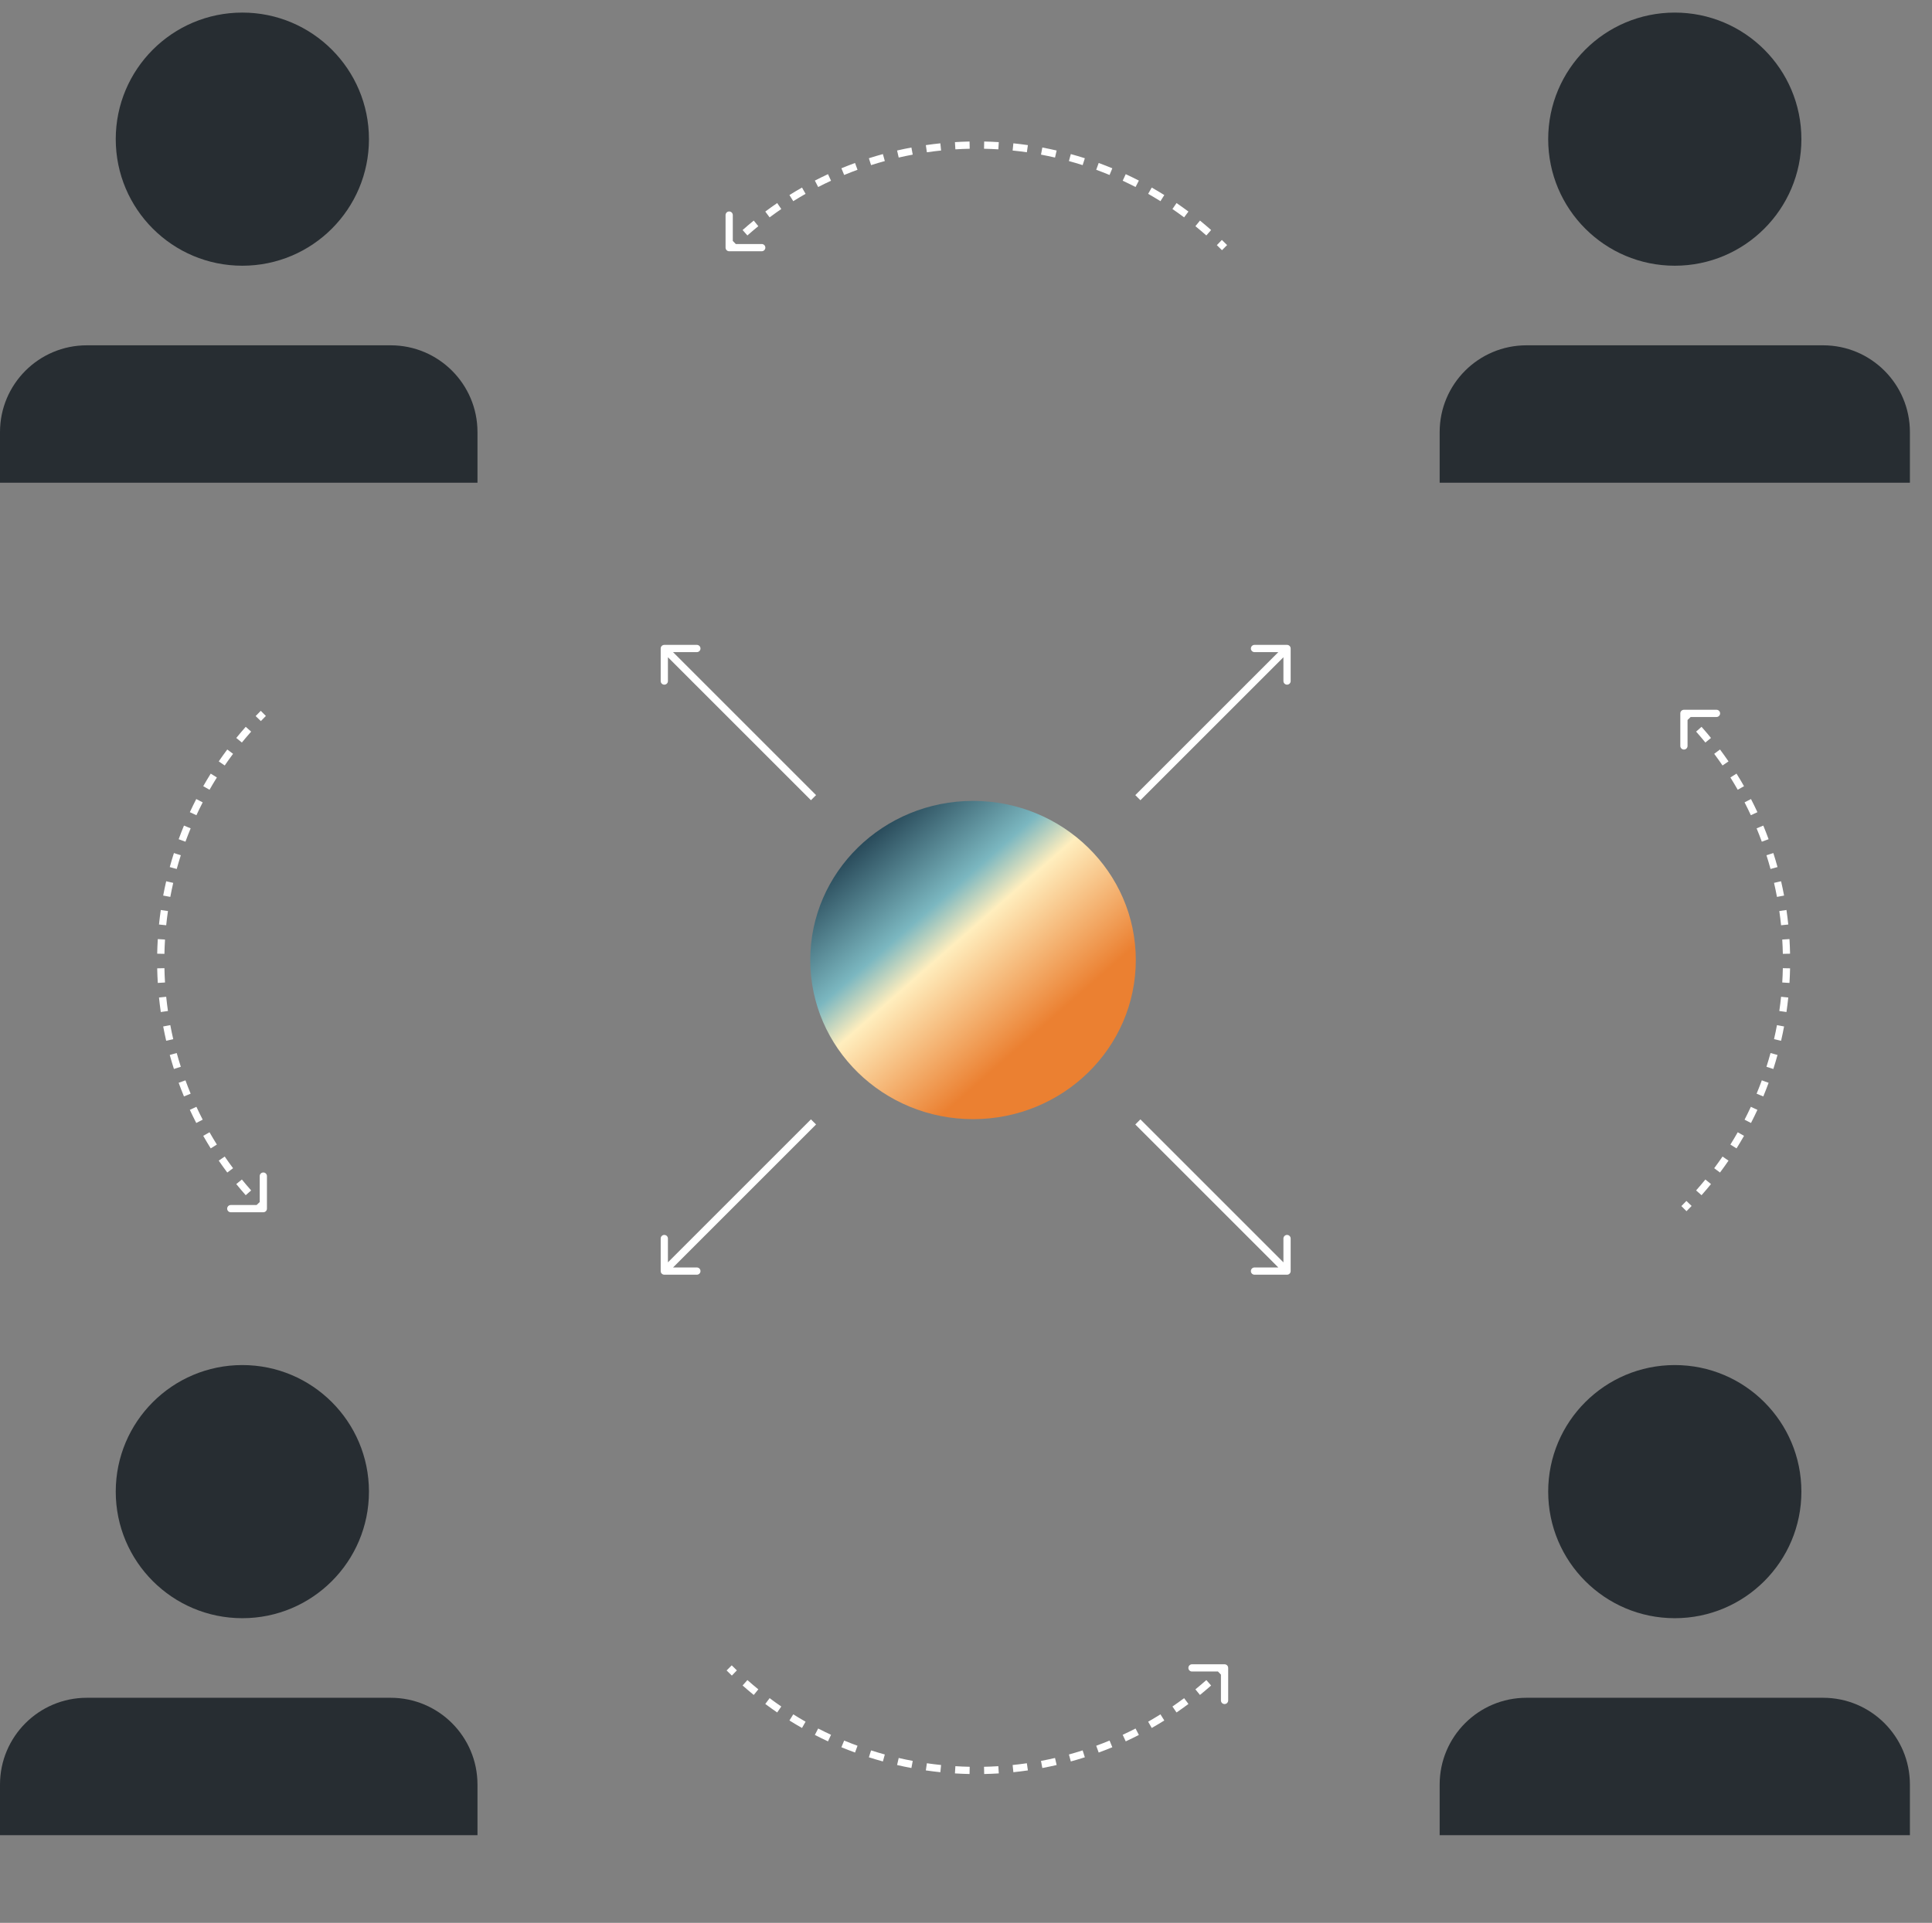
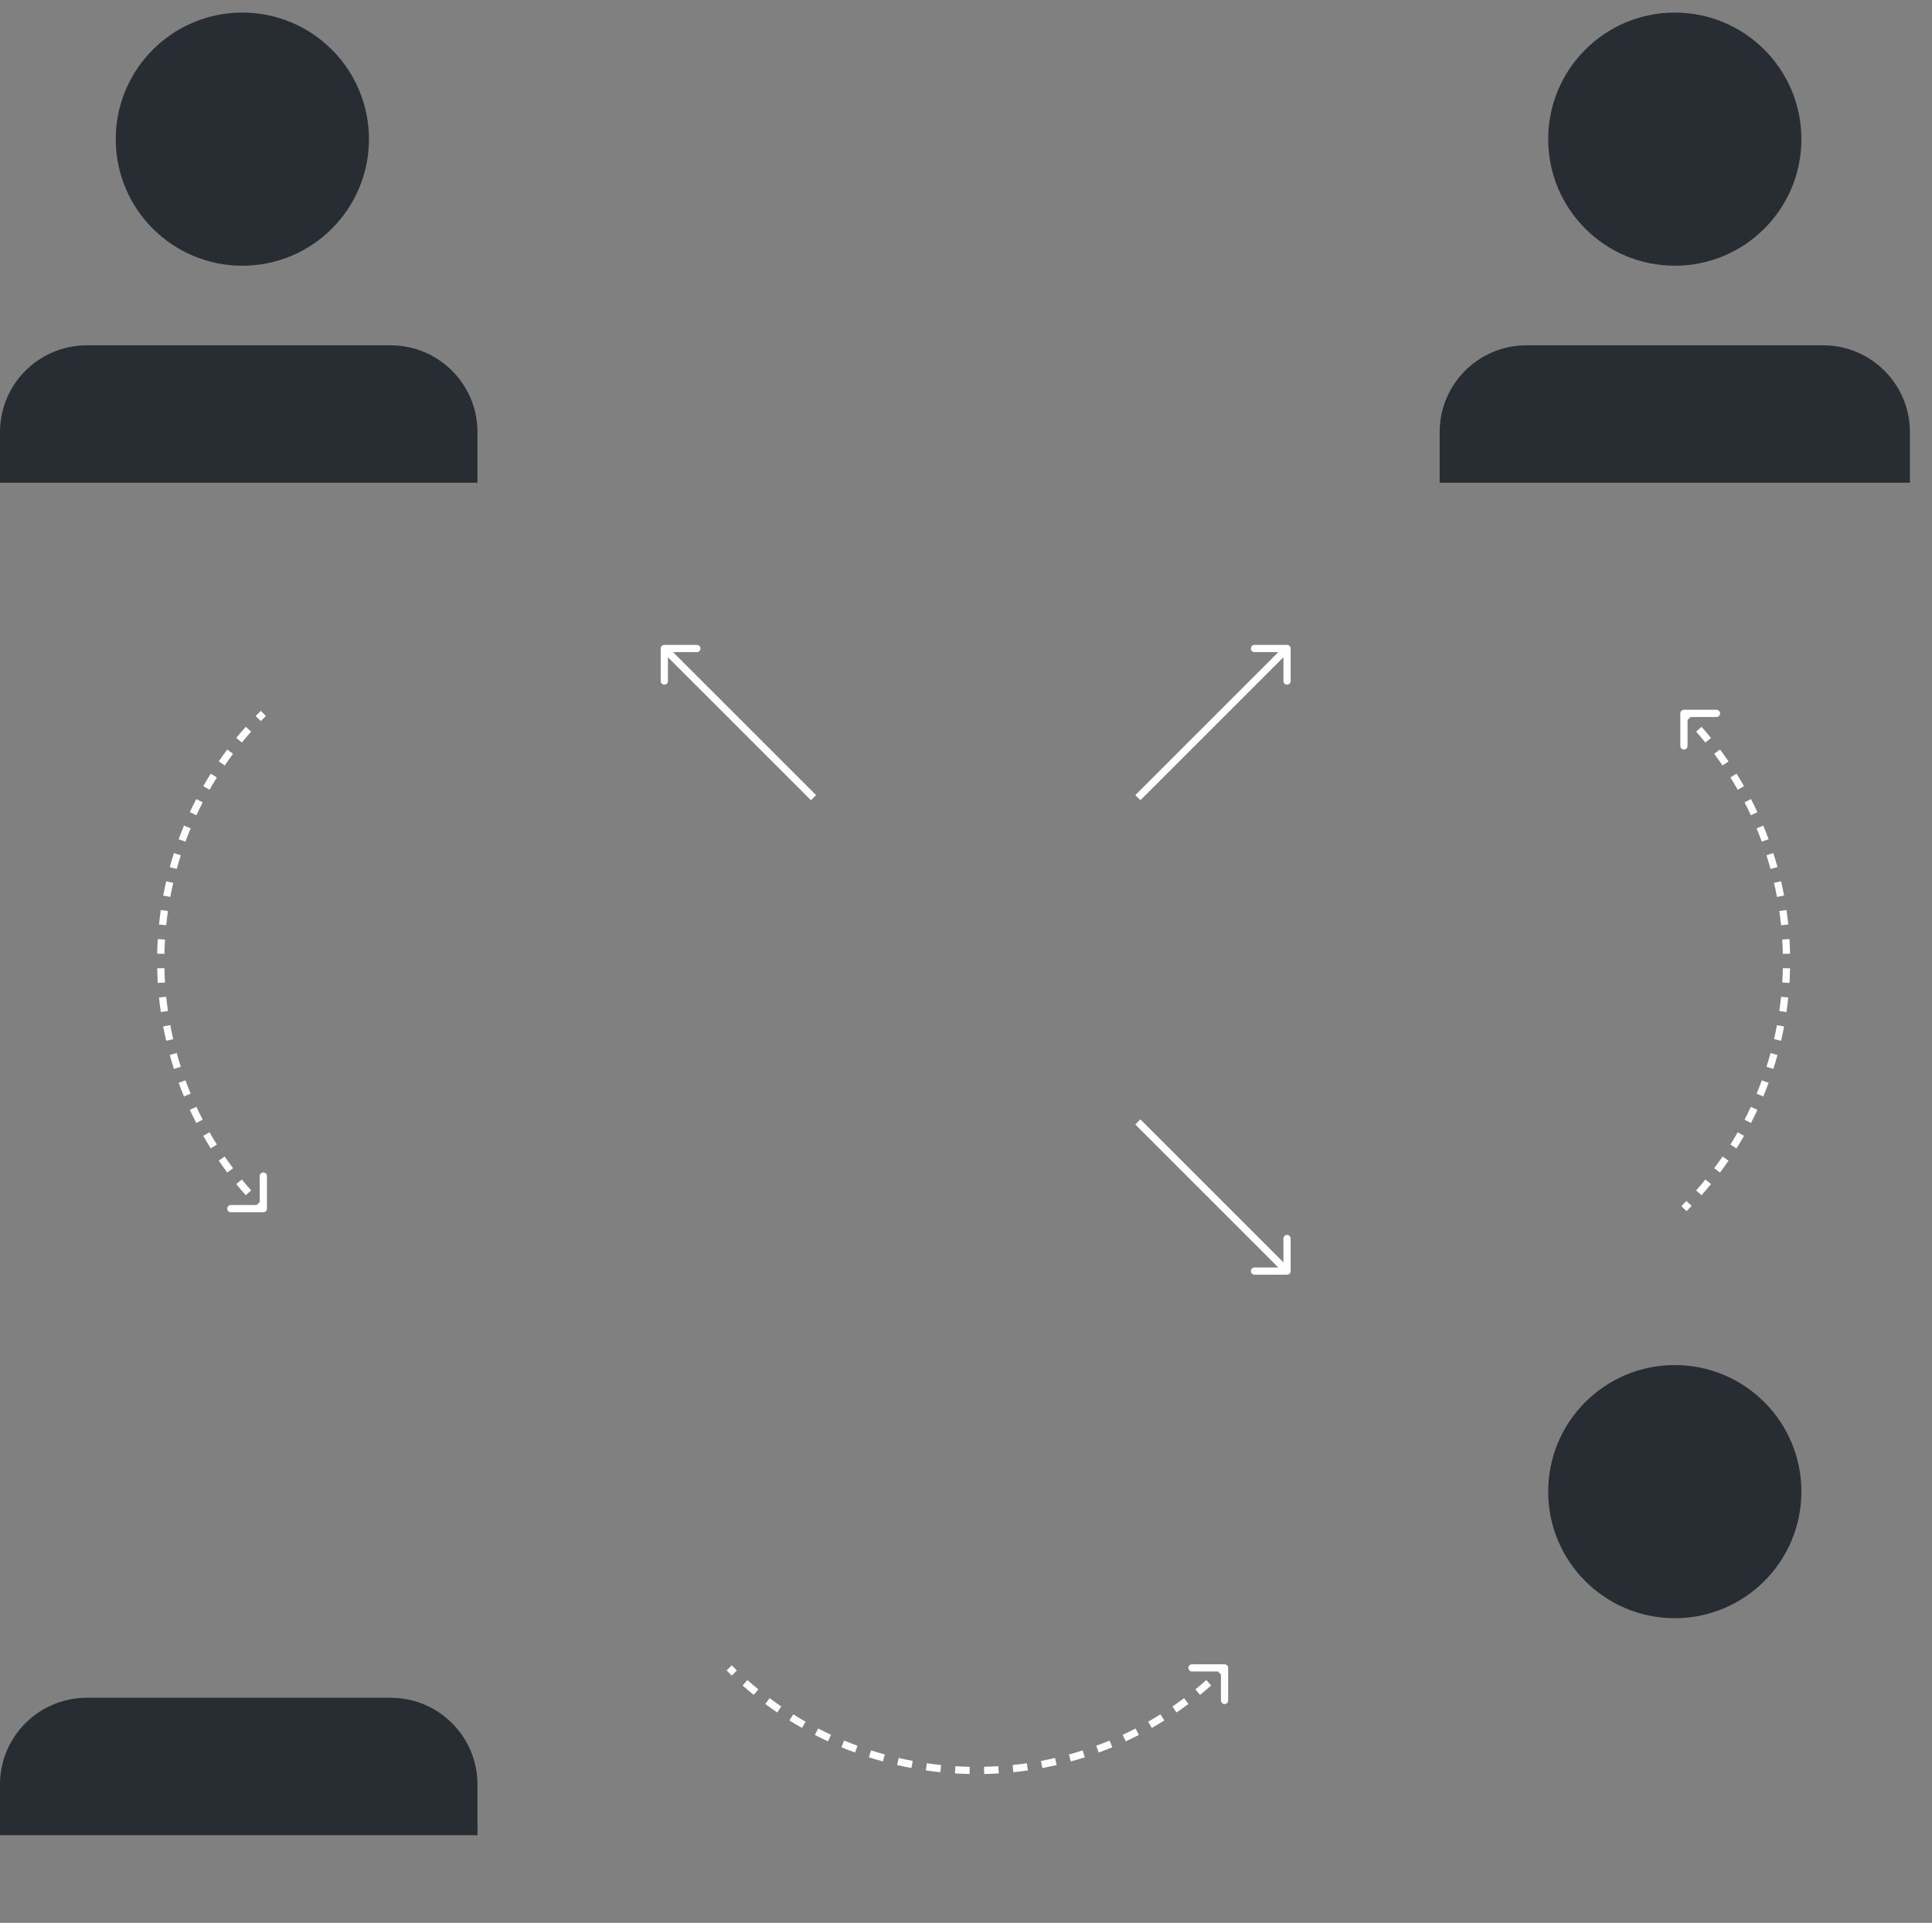
<svg xmlns="http://www.w3.org/2000/svg" width="223" height="222" viewBox="0 0 223 222" fill="none">
  <rect x="0" y="0" width="223" height="222" fill="#808080" stroke="none" />
  <circle cx="27.973" cy="16.066" r="14.613" fill="#272D32" />
-   <circle cx="27.973" cy="172.215" r="14.613" fill="#272D32" />
  <circle cx="193.312" cy="16.066" r="14.613" fill="#272D32" />
  <circle cx="193.312" cy="172.215" r="14.613" fill="#272D32" />
  <path d="M0 49.888C0 44.353 4.486 39.867 10.021 39.867H45.092C50.626 39.867 55.113 44.353 55.113 49.888V55.733H0V49.888Z" fill="#272D32" />
  <path d="M0 206.036C0 200.502 4.486 196.016 10.021 196.016H45.092C50.626 196.016 55.113 200.502 55.113 206.036V211.881H0V206.036Z" fill="#272D32" />
  <path d="M166.172 49.888C166.172 44.353 170.658 39.867 176.192 39.867H210.429C215.963 39.867 220.45 44.353 220.45 49.888V55.733H166.172V49.888Z" fill="#272D32" />
-   <path d="M166.172 206.036C166.172 200.502 170.658 196.016 176.192 196.016H210.429C215.963 196.016 220.45 200.502 220.45 206.036V211.881H166.172V206.036Z" fill="#272D32" />
-   <ellipse cx="112.312" cy="110.84" rx="18.788" ry="18.371" fill="url(#paint0_linear_2103_2037)" />
  <path d="M148.974 74.873C148.974 74.642 148.787 74.455 148.557 74.455H144.799C144.569 74.455 144.382 74.642 144.382 74.873C144.382 75.103 144.569 75.29 144.799 75.29H148.139V78.631C148.139 78.861 148.326 79.048 148.557 79.048C148.787 79.048 148.974 78.861 148.974 78.631V74.873ZM131.336 92.094L131.631 92.389L148.852 75.168L148.557 74.873L148.262 74.578L131.041 91.799L131.336 92.094Z" fill="white" />
  <path d="M148.974 146.752C148.974 146.983 148.787 147.17 148.557 147.17H144.799C144.569 147.17 144.382 146.983 144.382 146.752C144.382 146.522 144.569 146.335 144.799 146.335H148.139V142.994C148.139 142.764 148.326 142.577 148.557 142.577C148.787 142.577 148.974 142.764 148.974 142.994V146.752ZM131.336 129.531L131.631 129.236L148.852 146.457L148.557 146.752L148.262 147.047L131.041 129.826L131.336 129.531Z" fill="white" />
  <path d="M76.26 74.873C76.26 74.642 76.447 74.455 76.678 74.455H80.435C80.666 74.455 80.853 74.642 80.853 74.873C80.853 75.103 80.666 75.29 80.435 75.29H77.095V78.631C77.095 78.861 76.908 79.048 76.678 79.048C76.447 79.048 76.26 78.861 76.26 78.631V74.873ZM93.898 92.094L93.603 92.389L76.382 75.168L76.678 74.873L76.973 74.578L94.194 91.799L93.898 92.094Z" fill="white" />
-   <path d="M76.26 146.752C76.26 146.983 76.447 147.17 76.678 147.17H80.435C80.666 147.17 80.853 146.983 80.853 146.752C80.853 146.522 80.666 146.335 80.435 146.335H77.095V142.994C77.095 142.764 76.908 142.577 76.678 142.577C76.447 142.577 76.26 142.764 76.26 142.994V146.752ZM93.898 129.531L93.603 129.236L76.382 146.457L76.678 146.752L76.973 147.047L94.194 129.826L93.898 129.531Z" fill="white" />
  <path d="M194.367 81.946C194.136 81.946 193.949 82.133 193.949 82.364V86.121C193.949 86.352 194.136 86.539 194.367 86.539C194.597 86.539 194.784 86.352 194.784 86.121V82.781H198.124C198.355 82.781 198.542 82.594 198.542 82.364C198.542 82.133 198.355 81.946 198.124 81.946H194.367ZM194.367 139.543L194.662 139.838C194.862 139.638 195.06 139.436 195.255 139.233L194.954 138.944L194.653 138.654C194.461 138.854 194.268 139.051 194.072 139.247L194.367 139.543ZM196.086 137.715L196.399 137.992C196.773 137.569 197.137 137.14 197.49 136.706L197.166 136.442L196.843 136.179C196.496 136.604 196.14 137.024 195.773 137.439L196.086 137.715ZM198.195 135.124L198.53 135.374C198.868 134.921 199.196 134.463 199.513 134L199.168 133.764L198.824 133.528C198.513 133.982 198.192 134.43 197.861 134.874L198.195 135.124ZM200.084 132.366L200.438 132.587C200.737 132.109 201.026 131.625 201.303 131.137L200.94 130.931L200.577 130.724C200.306 131.202 200.023 131.676 199.73 132.144L200.084 132.366ZM201.736 129.462L202.107 129.653C202.365 129.151 202.613 128.646 202.849 128.136L202.47 127.961L202.091 127.785C201.86 128.284 201.618 128.779 201.365 129.271L201.736 129.462ZM203.141 126.43L203.527 126.589C203.743 126.068 203.947 125.543 204.14 125.015L203.748 124.872L203.356 124.728C203.167 125.246 202.967 125.759 202.755 126.27L203.141 126.43ZM204.289 123.291L204.687 123.418C204.859 122.881 205.019 122.341 205.168 121.799L204.765 121.688L204.362 121.578C204.217 122.109 204.06 122.638 203.892 123.164L204.289 123.291ZM205.174 120.068L205.581 120.162C205.707 119.613 205.822 119.062 205.926 118.509L205.515 118.432L205.105 118.355C205.003 118.897 204.891 119.436 204.767 119.974L205.174 120.068ZM205.789 116.783L206.202 116.843C206.283 116.286 206.352 115.727 206.41 115.167L205.995 115.124L205.579 115.082C205.523 115.63 205.455 116.177 205.376 116.723L205.789 116.783ZM206.132 113.459L206.548 113.484C206.583 112.923 206.606 112.36 206.618 111.797L206.2 111.789L205.783 111.78C205.772 112.331 205.749 112.883 205.715 113.433L206.132 113.459ZM206.2 110.117L206.618 110.109C206.606 109.546 206.583 108.984 206.548 108.422L206.132 108.448L205.715 108.473C205.749 109.024 205.772 109.575 205.783 110.126L206.2 110.117ZM205.995 106.782L206.41 106.739C206.352 106.179 206.283 105.62 206.202 105.063L205.789 105.123L205.376 105.183C205.455 105.729 205.523 106.276 205.579 106.825L205.995 106.782ZM205.515 103.474L205.926 103.397C205.822 102.845 205.707 102.294 205.581 101.745L205.174 101.838L204.767 101.932C204.891 102.47 205.003 103.01 205.105 103.551L205.515 103.474ZM204.765 100.218L205.168 100.107C205.019 99.565 204.859 99.025 204.687 98.489L204.289 98.616L203.892 98.743C204.06 99.269 204.217 99.797 204.362 100.328L204.765 100.218ZM203.748 97.034L204.14 96.891C203.947 96.363 203.743 95.838 203.527 95.317L203.141 95.477L202.755 95.636C202.967 96.147 203.167 96.661 203.356 97.178L203.748 97.034ZM202.47 93.945L202.849 93.77C202.613 93.26 202.365 92.755 202.107 92.253L201.736 92.445L201.365 92.636C201.618 93.127 201.86 93.622 202.091 94.121L202.47 93.945ZM200.94 90.975L201.303 90.769C201.026 90.281 200.737 89.798 200.438 89.319L200.084 89.54L199.73 89.762C200.023 90.231 200.305 90.704 200.577 91.182L200.94 90.975ZM199.168 88.142L199.513 87.906C199.196 87.443 198.868 86.985 198.53 86.532L198.195 86.782L197.861 87.032C198.192 87.476 198.513 87.924 198.824 88.378L199.168 88.142ZM197.166 85.464L197.49 85.2C197.137 84.766 196.773 84.337 196.398 83.914L196.086 84.191L195.773 84.467C196.14 84.882 196.496 85.302 196.843 85.728L197.166 85.464ZM194.954 82.963L195.255 82.673C195.06 82.47 194.862 82.269 194.662 82.068L194.367 82.364L194.072 82.659C194.268 82.855 194.461 83.053 194.653 83.252L194.954 82.963ZM194.367 81.946C194.136 81.946 193.949 82.133 193.949 82.364V86.121C193.949 86.352 194.136 86.539 194.367 86.539C194.597 86.539 194.784 86.352 194.784 86.121V82.781H198.124C198.355 82.781 198.542 82.594 198.542 82.364C198.542 82.133 198.355 81.946 198.124 81.946H194.367ZM194.367 139.543L194.662 139.838C194.862 139.638 195.06 139.436 195.255 139.233L194.954 138.944L194.653 138.654C194.461 138.854 194.268 139.051 194.072 139.247L194.367 139.543ZM196.086 137.715L196.399 137.992C196.773 137.569 197.137 137.14 197.49 136.706L197.166 136.442L196.843 136.179C196.496 136.604 196.14 137.024 195.773 137.439L196.086 137.715ZM198.195 135.124L198.53 135.374C198.868 134.921 199.196 134.463 199.513 134L199.168 133.764L198.824 133.528C198.513 133.982 198.192 134.43 197.861 134.874L198.195 135.124ZM200.084 132.366L200.438 132.587C200.737 132.109 201.026 131.625 201.303 131.137L200.94 130.931L200.577 130.724C200.306 131.202 200.023 131.676 199.73 132.144L200.084 132.366ZM201.736 129.462L202.107 129.653C202.365 129.151 202.613 128.646 202.849 128.136L202.47 127.961L202.091 127.785C201.86 128.284 201.618 128.779 201.365 129.271L201.736 129.462ZM203.141 126.43L203.527 126.589C203.743 126.068 203.947 125.543 204.14 125.015L203.748 124.872L203.356 124.728C203.167 125.246 202.967 125.759 202.755 126.27L203.141 126.43ZM204.289 123.291L204.687 123.418C204.859 122.881 205.019 122.341 205.168 121.799L204.765 121.688L204.362 121.578C204.217 122.109 204.06 122.638 203.892 123.164L204.289 123.291ZM205.174 120.068L205.581 120.162C205.707 119.613 205.822 119.062 205.926 118.509L205.515 118.432L205.105 118.355C205.003 118.897 204.891 119.436 204.767 119.974L205.174 120.068ZM205.789 116.783L206.202 116.843C206.283 116.286 206.352 115.727 206.41 115.167L205.995 115.124L205.579 115.082C205.523 115.63 205.455 116.177 205.376 116.723L205.789 116.783ZM206.132 113.459L206.548 113.484C206.583 112.923 206.606 112.36 206.618 111.797L206.2 111.789L205.783 111.78C205.772 112.331 205.749 112.883 205.715 113.433L206.132 113.459ZM206.2 110.117L206.618 110.109C206.606 109.546 206.583 108.984 206.548 108.422L206.132 108.448L205.715 108.473C205.749 109.024 205.772 109.575 205.783 110.126L206.2 110.117ZM205.995 106.782L206.41 106.739C206.352 106.179 206.283 105.62 206.202 105.063L205.789 105.123L205.376 105.183C205.455 105.729 205.523 106.276 205.579 106.825L205.995 106.782ZM205.515 103.474L205.926 103.397C205.822 102.845 205.707 102.294 205.581 101.745L205.174 101.838L204.767 101.932C204.891 102.47 205.003 103.01 205.105 103.551L205.515 103.474ZM204.765 100.218L205.168 100.107C205.019 99.565 204.859 99.025 204.687 98.489L204.289 98.616L203.892 98.743C204.06 99.269 204.217 99.797 204.362 100.328L204.765 100.218ZM203.748 97.034L204.14 96.891C203.947 96.363 203.743 95.838 203.527 95.317L203.141 95.477L202.755 95.636C202.967 96.147 203.167 96.661 203.356 97.178L203.748 97.034ZM202.47 93.945L202.849 93.77C202.613 93.26 202.365 92.755 202.107 92.253L201.736 92.445L201.365 92.636C201.618 93.127 201.86 93.622 202.091 94.121L202.47 93.945ZM200.94 90.975L201.303 90.769C201.026 90.281 200.737 89.798 200.438 89.319L200.084 89.54L199.73 89.762C200.023 90.231 200.305 90.704 200.577 91.182L200.94 90.975ZM199.168 88.142L199.513 87.906C199.196 87.443 198.868 86.985 198.53 86.532L198.195 86.782L197.861 87.032C198.192 87.476 198.513 87.924 198.824 88.378L199.168 88.142ZM197.166 85.464L197.49 85.2C197.137 84.766 196.773 84.337 196.398 83.914L196.086 84.191L195.773 84.467C196.14 84.882 196.496 85.302 196.843 85.728L197.166 85.464ZM194.954 82.963L195.255 82.673C195.06 82.47 194.862 82.269 194.662 82.068L194.367 82.364L194.072 82.659C194.268 82.855 194.461 83.053 194.653 83.252L194.954 82.963Z" fill="white" />
  <path d="M141.761 192.566C141.761 192.335 141.574 192.149 141.343 192.149L137.586 192.149C137.355 192.149 137.168 192.335 137.168 192.566C137.168 192.797 137.355 192.984 137.586 192.984L140.926 192.984L140.926 196.324C140.926 196.554 141.113 196.741 141.343 196.741C141.574 196.741 141.761 196.554 141.761 196.324L141.761 192.566ZM84.164 192.566L83.869 192.861C84.069 193.061 84.271 193.259 84.474 193.454L84.763 193.153L85.053 192.852C84.853 192.661 84.656 192.467 84.46 192.271L84.164 192.566ZM85.992 194.285L85.715 194.598C86.138 194.972 86.567 195.336 87.001 195.689L87.265 195.366L87.528 195.042C87.103 194.695 86.683 194.339 86.268 193.972L85.992 194.285ZM88.583 196.394L88.333 196.729C88.786 197.067 89.244 197.395 89.707 197.712L89.943 197.368L90.179 197.023C89.725 196.712 89.277 196.391 88.833 196.06L88.583 196.394ZM91.341 198.283L91.12 198.637C91.598 198.936 92.082 199.225 92.57 199.502L92.776 199.139L92.983 198.777C92.505 198.505 92.031 198.222 91.563 197.929L91.341 198.283ZM94.245 199.935L94.054 200.306C94.556 200.565 95.061 200.812 95.571 201.048L95.746 200.669L95.922 200.29C95.423 200.059 94.928 199.817 94.436 199.564L94.245 199.935ZM97.278 201.34L97.118 201.726C97.639 201.942 98.164 202.146 98.692 202.339L98.835 201.947L98.979 201.555C98.462 201.366 97.948 201.166 97.437 200.955L97.278 201.34ZM100.416 202.489L100.289 202.886C100.826 203.058 101.366 203.218 101.908 203.367L102.019 202.964L102.129 202.562C101.598 202.416 101.069 202.259 100.543 202.091L100.416 202.489ZM103.639 203.373L103.545 203.78C104.094 203.906 104.645 204.021 105.198 204.125L105.275 203.714L105.352 203.304C104.81 203.203 104.271 203.09 103.733 202.966L103.639 203.373ZM106.924 203.988L106.864 204.401C107.421 204.482 107.98 204.551 108.54 204.609L108.583 204.194L108.625 203.778C108.077 203.722 107.53 203.654 106.984 203.575L106.924 203.988ZM110.248 204.331L110.223 204.748C110.784 204.782 111.347 204.805 111.91 204.817L111.918 204.4L111.927 203.982C111.376 203.971 110.825 203.948 110.274 203.914L110.248 204.331ZM113.59 204.4L113.598 204.817C114.161 204.805 114.723 204.782 115.285 204.748L115.259 204.331L115.234 203.914C114.683 203.948 114.132 203.971 113.581 203.982L113.59 204.4ZM116.925 204.194L116.968 204.609C117.528 204.551 118.087 204.482 118.644 204.401L118.584 203.988L118.524 203.575C117.978 203.654 117.431 203.722 116.882 203.778L116.925 204.194ZM120.233 203.714L120.31 204.125C120.862 204.021 121.414 203.906 121.962 203.78L121.869 203.373L121.775 202.966C121.237 203.09 120.697 203.203 120.156 203.304L120.233 203.714ZM123.489 202.964L123.6 203.367C124.142 203.218 124.682 203.058 125.218 202.886L125.091 202.489L124.964 202.091C124.438 202.259 123.91 202.416 123.379 202.562L123.489 202.964ZM126.673 201.947L126.816 202.339C127.344 202.146 127.869 201.942 128.39 201.726L128.23 201.34L128.071 200.955C127.56 201.166 127.046 201.366 126.529 201.555L126.673 201.947ZM129.762 200.669L129.937 201.048C130.447 200.812 130.952 200.565 131.454 200.306L131.262 199.935L131.071 199.564C130.58 199.817 130.085 200.059 129.586 200.29L129.762 200.669ZM132.732 199.139L132.938 199.502C133.426 199.225 133.909 198.936 134.388 198.637L134.167 198.283L133.945 197.929C133.476 198.222 133.003 198.505 132.525 198.777L132.732 199.139ZM135.565 197.368L135.801 197.712C136.264 197.395 136.722 197.067 137.175 196.729L136.925 196.394L136.675 196.06C136.231 196.391 135.783 196.712 135.329 197.023L135.565 197.368ZM138.243 195.366L138.507 195.689C138.941 195.336 139.37 194.972 139.793 194.598L139.516 194.285L139.24 193.972C138.825 194.339 138.405 194.695 137.98 195.042L138.243 195.366ZM140.744 193.153L141.034 193.454C141.237 193.259 141.438 193.061 141.639 192.861L141.343 192.566L141.048 192.271C140.852 192.467 140.654 192.661 140.455 192.852L140.744 193.153ZM141.761 192.566C141.761 192.335 141.574 192.149 141.343 192.149L137.586 192.149C137.355 192.149 137.168 192.335 137.168 192.566C137.168 192.797 137.355 192.984 137.586 192.984L140.926 192.984L140.926 196.324C140.926 196.554 141.113 196.741 141.343 196.741C141.574 196.741 141.761 196.554 141.761 196.324L141.761 192.566ZM84.164 192.566L83.869 192.861C84.069 193.061 84.271 193.259 84.474 193.454L84.763 193.153L85.053 192.852C84.853 192.661 84.656 192.467 84.46 192.271L84.164 192.566ZM85.992 194.285L85.715 194.598C86.138 194.972 86.567 195.336 87.001 195.689L87.265 195.366L87.528 195.042C87.103 194.695 86.683 194.339 86.268 193.972L85.992 194.285ZM88.583 196.394L88.333 196.729C88.786 197.067 89.244 197.395 89.707 197.712L89.943 197.368L90.179 197.023C89.725 196.712 89.277 196.391 88.833 196.06L88.583 196.394ZM91.341 198.283L91.12 198.637C91.598 198.936 92.082 199.225 92.57 199.502L92.776 199.139L92.983 198.777C92.505 198.505 92.031 198.222 91.563 197.929L91.341 198.283ZM94.245 199.935L94.054 200.306C94.556 200.565 95.061 200.812 95.571 201.048L95.746 200.669L95.922 200.29C95.423 200.059 94.928 199.817 94.436 199.564L94.245 199.935ZM97.278 201.34L97.118 201.726C97.639 201.942 98.164 202.146 98.692 202.339L98.835 201.947L98.979 201.555C98.462 201.366 97.948 201.166 97.437 200.955L97.278 201.34ZM100.416 202.489L100.289 202.886C100.826 203.058 101.366 203.218 101.908 203.367L102.019 202.964L102.129 202.562C101.598 202.416 101.069 202.259 100.543 202.091L100.416 202.489ZM103.639 203.373L103.545 203.78C104.094 203.906 104.645 204.021 105.198 204.125L105.275 203.714L105.352 203.304C104.81 203.203 104.271 203.09 103.733 202.966L103.639 203.373ZM106.924 203.988L106.864 204.401C107.421 204.482 107.98 204.551 108.54 204.609L108.583 204.194L108.625 203.778C108.077 203.722 107.53 203.654 106.984 203.575L106.924 203.988ZM110.248 204.331L110.223 204.748C110.784 204.782 111.347 204.805 111.91 204.817L111.918 204.4L111.927 203.982C111.376 203.971 110.825 203.948 110.274 203.914L110.248 204.331ZM113.59 204.4L113.598 204.817C114.161 204.805 114.723 204.782 115.285 204.748L115.259 204.331L115.234 203.914C114.683 203.948 114.132 203.971 113.581 203.982L113.59 204.4ZM116.925 204.194L116.968 204.609C117.528 204.551 118.087 204.482 118.644 204.401L118.584 203.988L118.524 203.575C117.978 203.654 117.431 203.722 116.882 203.778L116.925 204.194ZM120.233 203.714L120.31 204.125C120.862 204.021 121.414 203.906 121.962 203.78L121.869 203.373L121.775 202.966C121.237 203.09 120.697 203.203 120.156 203.304L120.233 203.714ZM123.489 202.964L123.6 203.367C124.142 203.218 124.682 203.058 125.218 202.886L125.091 202.489L124.964 202.091C124.438 202.259 123.91 202.416 123.379 202.562L123.489 202.964ZM126.673 201.947L126.816 202.339C127.344 202.146 127.869 201.942 128.39 201.726L128.23 201.34L128.071 200.955C127.56 201.166 127.046 201.366 126.529 201.555L126.673 201.947ZM129.762 200.669L129.937 201.048C130.447 200.812 130.952 200.565 131.454 200.306L131.262 199.935L131.071 199.564C130.58 199.817 130.085 200.059 129.586 200.29L129.762 200.669ZM132.732 199.139L132.938 199.502C133.426 199.225 133.909 198.936 134.388 198.637L134.167 198.283L133.945 197.929C133.476 198.222 133.003 198.505 132.525 198.777L132.732 199.139ZM135.565 197.368L135.801 197.712C136.264 197.395 136.722 197.067 137.175 196.729L136.925 196.394L136.675 196.06C136.231 196.391 135.783 196.712 135.329 197.023L135.565 197.368ZM138.243 195.366L138.507 195.689C138.941 195.336 139.37 194.972 139.793 194.598L139.516 194.285L139.24 193.972C138.825 194.339 138.405 194.695 137.98 195.042L138.243 195.366ZM140.744 193.153L141.034 193.454C141.237 193.259 141.438 193.061 141.639 192.861L141.343 192.566L141.048 192.271C140.852 192.467 140.654 192.661 140.455 192.852L140.744 193.153Z" fill="white" />
  <path d="M30.395 139.96C30.625 139.96 30.812 139.773 30.812 139.543V135.785C30.812 135.554 30.625 135.367 30.395 135.367C30.164 135.367 29.977 135.554 29.977 135.785V139.125H26.637C26.407 139.125 26.22 139.312 26.22 139.543C26.22 139.773 26.407 139.96 26.637 139.96H30.395ZM30.395 82.364L30.1 82.068C29.9 82.269 29.702 82.47 29.507 82.674L29.808 82.963L30.109 83.252C30.3 83.053 30.494 82.855 30.69 82.659L30.395 82.364ZM28.676 84.191L28.363 83.914C27.989 84.337 27.625 84.766 27.271 85.2L27.595 85.464L27.919 85.728C28.266 85.302 28.622 84.882 28.989 84.468L28.676 84.191ZM26.567 86.782L26.232 86.532C25.894 86.985 25.566 87.443 25.249 87.906L25.593 88.142L25.938 88.378C26.248 87.924 26.57 87.476 26.901 87.032L26.567 86.782ZM24.678 89.54L24.324 89.319C24.025 89.798 23.736 90.281 23.459 90.769L23.822 90.975L24.184 91.182C24.456 90.704 24.739 90.231 25.032 89.762L24.678 89.54ZM23.026 92.445L22.654 92.253C22.396 92.755 22.149 93.26 21.913 93.77L22.292 93.945L22.671 94.121C22.902 93.622 23.144 93.127 23.397 92.636L23.026 92.445ZM21.621 95.477L21.235 95.317C21.019 95.838 20.815 96.363 20.622 96.891L21.014 97.034L21.406 97.178C21.595 96.661 21.795 96.147 22.006 95.636L21.621 95.477ZM20.472 98.616L20.075 98.489C19.903 99.025 19.743 99.565 19.594 100.107L19.997 100.218L20.399 100.328C20.545 99.797 20.702 99.269 20.87 98.743L20.472 98.616ZM19.588 101.838L19.181 101.745C19.055 102.294 18.94 102.845 18.836 103.397L19.247 103.474L19.657 103.551C19.758 103.01 19.871 102.47 19.995 101.932L19.588 101.838ZM18.973 105.123L18.56 105.063C18.479 105.62 18.41 106.179 18.352 106.739L18.767 106.782L19.183 106.825C19.239 106.276 19.307 105.729 19.386 105.183L18.973 105.123ZM18.63 108.448L18.213 108.422C18.179 108.984 18.155 109.546 18.144 110.109L18.561 110.117L18.979 110.126C18.99 109.575 19.013 109.024 19.047 108.473L18.63 108.448ZM18.561 111.789L18.144 111.797C18.155 112.36 18.179 112.923 18.213 113.484L18.63 113.459L19.047 113.433C19.013 112.883 18.99 112.331 18.979 111.78L18.561 111.789ZM18.767 115.124L18.352 115.167C18.41 115.727 18.479 116.286 18.56 116.843L18.973 116.783L19.386 116.723C19.307 116.177 19.239 115.63 19.183 115.082L18.767 115.124ZM19.247 118.432L18.836 118.509C18.94 119.062 19.055 119.613 19.181 120.162L19.588 120.068L19.995 119.974C19.871 119.436 19.758 118.897 19.657 118.355L19.247 118.432ZM19.997 121.688L19.594 121.799C19.743 122.341 19.903 122.881 20.075 123.418L20.472 123.291L20.87 123.164C20.702 122.638 20.545 122.109 20.399 121.578L19.997 121.688ZM21.014 124.872L20.622 125.015C20.815 125.543 21.019 126.068 21.235 126.589L21.621 126.43L22.006 126.27C21.795 125.759 21.595 125.246 21.406 124.728L21.014 124.872ZM22.292 127.961L21.913 128.136C22.149 128.646 22.396 129.151 22.654 129.653L23.026 129.462L23.397 129.271C23.144 128.779 22.902 128.284 22.671 127.785L22.292 127.961ZM23.822 130.931L23.459 131.137C23.736 131.625 24.025 132.109 24.324 132.587L24.678 132.366L25.032 132.144C24.739 131.676 24.456 131.202 24.184 130.724L23.822 130.931ZM25.593 133.764L25.249 134C25.566 134.463 25.894 134.921 26.232 135.374L26.567 135.124L26.901 134.874C26.57 134.43 26.248 133.982 25.938 133.528L25.593 133.764ZM27.595 136.442L27.271 136.706C27.625 137.14 27.989 137.569 28.363 137.992L28.676 137.715L28.989 137.439C28.622 137.024 28.266 136.604 27.919 136.179L27.595 136.442ZM29.808 138.944L29.507 139.233C29.702 139.436 29.9 139.638 30.1 139.838L30.395 139.543L30.69 139.247C30.494 139.051 30.3 138.854 30.109 138.654L29.808 138.944ZM30.395 139.96C30.625 139.96 30.812 139.773 30.812 139.543V135.785C30.812 135.554 30.625 135.367 30.395 135.367C30.164 135.367 29.977 135.554 29.977 135.785V139.125H26.637C26.407 139.125 26.22 139.312 26.22 139.543C26.22 139.773 26.407 139.96 26.637 139.96H30.395ZM30.395 82.364L30.1 82.068C29.9 82.269 29.702 82.47 29.507 82.674L29.808 82.963L30.109 83.252C30.3 83.053 30.494 82.855 30.69 82.659L30.395 82.364ZM28.676 84.191L28.363 83.914C27.989 84.337 27.625 84.766 27.271 85.2L27.595 85.464L27.919 85.728C28.266 85.302 28.622 84.882 28.989 84.468L28.676 84.191ZM26.567 86.782L26.232 86.532C25.894 86.985 25.566 87.443 25.249 87.906L25.593 88.142L25.938 88.378C26.248 87.924 26.57 87.476 26.901 87.032L26.567 86.782ZM24.678 89.54L24.324 89.319C24.025 89.798 23.736 90.281 23.459 90.769L23.822 90.975L24.184 91.182C24.456 90.704 24.739 90.231 25.032 89.762L24.678 89.54ZM23.026 92.445L22.654 92.253C22.396 92.755 22.149 93.26 21.913 93.77L22.292 93.945L22.671 94.121C22.902 93.622 23.144 93.127 23.397 92.636L23.026 92.445ZM21.621 95.477L21.235 95.317C21.019 95.838 20.815 96.363 20.622 96.891L21.014 97.034L21.406 97.178C21.595 96.661 21.795 96.147 22.006 95.636L21.621 95.477ZM20.472 98.616L20.075 98.489C19.903 99.025 19.743 99.565 19.594 100.107L19.997 100.218L20.399 100.328C20.545 99.797 20.702 99.269 20.87 98.743L20.472 98.616ZM19.588 101.838L19.181 101.745C19.055 102.294 18.94 102.845 18.836 103.397L19.247 103.474L19.657 103.551C19.758 103.01 19.871 102.47 19.995 101.932L19.588 101.838ZM18.973 105.123L18.56 105.063C18.479 105.62 18.41 106.179 18.352 106.739L18.767 106.782L19.183 106.825C19.239 106.276 19.307 105.729 19.386 105.183L18.973 105.123ZM18.63 108.448L18.213 108.422C18.179 108.984 18.155 109.546 18.144 110.109L18.561 110.117L18.979 110.126C18.99 109.575 19.013 109.024 19.047 108.473L18.63 108.448ZM18.561 111.789L18.144 111.797C18.155 112.36 18.179 112.923 18.213 113.484L18.63 113.459L19.047 113.433C19.013 112.883 18.99 112.331 18.979 111.78L18.561 111.789ZM18.767 115.124L18.352 115.167C18.41 115.727 18.479 116.286 18.56 116.843L18.973 116.783L19.386 116.723C19.307 116.177 19.239 115.63 19.183 115.082L18.767 115.124ZM19.247 118.432L18.836 118.509C18.94 119.062 19.055 119.613 19.181 120.162L19.588 120.068L19.995 119.974C19.871 119.436 19.758 118.897 19.657 118.355L19.247 118.432ZM19.997 121.688L19.594 121.799C19.743 122.341 19.903 122.881 20.075 123.418L20.472 123.291L20.87 123.164C20.702 122.638 20.545 122.109 20.399 121.578L19.997 121.688ZM21.014 124.872L20.622 125.015C20.815 125.543 21.019 126.068 21.235 126.589L21.621 126.43L22.006 126.27C21.795 125.759 21.595 125.246 21.406 124.728L21.014 124.872ZM22.292 127.961L21.913 128.136C22.149 128.646 22.396 129.151 22.654 129.653L23.026 129.462L23.397 129.271C23.144 128.779 22.902 128.284 22.671 127.785L22.292 127.961ZM23.822 130.931L23.459 131.137C23.736 131.625 24.025 132.109 24.324 132.587L24.678 132.366L25.032 132.144C24.739 131.676 24.456 131.202 24.184 130.724L23.822 130.931ZM25.593 133.764L25.249 134C25.566 134.463 25.894 134.921 26.232 135.374L26.567 135.124L26.901 134.874C26.57 134.43 26.248 133.982 25.938 133.528L25.593 133.764ZM27.595 136.442L27.271 136.706C27.625 137.14 27.989 137.569 28.363 137.992L28.676 137.715L28.989 137.439C28.622 137.024 28.266 136.604 27.919 136.179L27.595 136.442ZM29.808 138.944L29.507 139.233C29.702 139.436 29.9 139.638 30.1 139.838L30.395 139.543L30.69 139.247C30.494 139.051 30.3 138.854 30.109 138.654L29.808 138.944Z" fill="white" />
-   <path d="M83.747 28.59C83.747 28.821 83.934 29.008 84.164 29.008L87.922 29.008C88.153 29.008 88.34 28.821 88.34 28.59C88.34 28.36 88.153 28.173 87.922 28.173L84.582 28.173L84.582 24.832C84.582 24.602 84.395 24.415 84.164 24.415C83.934 24.415 83.747 24.602 83.747 24.832L83.747 28.59ZM141.343 28.59L141.639 28.295C141.438 28.095 141.237 27.897 141.034 27.702L140.744 28.003L140.455 28.305C140.654 28.496 140.852 28.689 141.048 28.886L141.343 28.59ZM139.516 26.871L139.793 26.558C139.37 26.184 138.941 25.82 138.507 25.467L138.243 25.791L137.98 26.114C138.405 26.461 138.825 26.817 139.24 27.184L139.516 26.871ZM136.925 24.762L137.175 24.427C136.722 24.089 136.264 23.761 135.801 23.444L135.565 23.789L135.329 24.133C135.783 24.444 136.231 24.765 136.675 25.096L136.925 24.762ZM134.167 22.873L134.388 22.519C133.909 22.22 133.426 21.931 132.938 21.654L132.732 22.017L132.525 22.38C133.003 22.651 133.476 22.934 133.945 23.227L134.167 22.873ZM131.262 21.221L131.454 20.85C130.952 20.592 130.447 20.344 129.937 20.108L129.762 20.487L129.586 20.866C130.085 21.097 130.58 21.339 131.071 21.592L131.262 21.221ZM128.23 19.816L128.39 19.43C127.869 19.215 127.344 19.01 126.816 18.817L126.673 19.209L126.529 19.601C127.046 19.79 127.56 19.991 128.071 20.202L128.23 19.816ZM125.091 18.668L125.218 18.27C124.682 18.098 124.142 17.938 123.6 17.789L123.489 18.192L123.379 18.595C123.91 18.74 124.438 18.897 124.964 19.065L125.091 18.668ZM121.869 17.783L121.962 17.377C121.414 17.25 120.862 17.135 120.31 17.032L120.233 17.442L120.156 17.852C120.697 17.954 121.237 18.066 121.775 18.19L121.869 17.783ZM118.584 17.168L118.644 16.755C118.087 16.674 117.528 16.605 116.968 16.547L116.925 16.962L116.882 17.378C117.431 17.434 117.978 17.502 118.524 17.581L118.584 17.168ZM115.26 16.825L115.285 16.409C114.723 16.374 114.161 16.351 113.598 16.339L113.59 16.757L113.581 17.174C114.132 17.185 114.683 17.208 115.234 17.242L115.26 16.825ZM111.918 16.757L111.91 16.339C111.347 16.351 110.785 16.374 110.223 16.409L110.248 16.825L110.274 17.242C110.825 17.208 111.376 17.185 111.927 17.174L111.918 16.757ZM108.583 16.962L108.54 16.547C107.98 16.605 107.421 16.674 106.864 16.755L106.924 17.168L106.984 17.581C107.53 17.502 108.077 17.434 108.625 17.378L108.583 16.962ZM105.275 17.442L105.198 17.032C104.645 17.135 104.094 17.25 103.545 17.377L103.639 17.783L103.733 18.19C104.271 18.066 104.81 17.954 105.352 17.852L105.275 17.442ZM102.019 18.192L101.908 17.789C101.366 17.938 100.826 18.098 100.289 18.27L100.416 18.668L100.543 19.065C101.069 18.897 101.598 18.74 102.129 18.595L102.019 18.192ZM98.835 19.209L98.692 18.817C98.164 19.01 97.639 19.215 97.118 19.43L97.278 19.816L97.437 20.202C97.948 19.991 98.462 19.79 98.979 19.601L98.835 19.209ZM95.746 20.487L95.571 20.108C95.061 20.344 94.556 20.592 94.054 20.85L94.245 21.221L94.436 21.592C94.928 21.339 95.423 21.097 95.922 20.866L95.746 20.487ZM92.776 22.017L92.57 21.654C92.082 21.931 91.598 22.22 91.12 22.519L91.341 22.873L91.563 23.227C92.031 22.934 92.505 22.651 92.983 22.38L92.776 22.017ZM89.943 23.789L89.707 23.444C89.244 23.761 88.786 24.089 88.333 24.427L88.583 24.762L88.833 25.096C89.277 24.765 89.725 24.444 90.179 24.133L89.943 23.789ZM87.265 25.791L87.001 25.467C86.567 25.82 86.138 26.184 85.715 26.558L85.992 26.871L86.268 27.184C86.683 26.817 87.103 26.461 87.528 26.114L87.265 25.791ZM84.763 28.003L84.474 27.702C84.271 27.897 84.069 28.095 83.869 28.295L84.164 28.59L84.46 28.886C84.656 28.689 84.853 28.496 85.053 28.305L84.763 28.003ZM83.747 28.59C83.747 28.821 83.934 29.008 84.164 29.008L87.922 29.008C88.153 29.008 88.34 28.821 88.34 28.59C88.34 28.36 88.153 28.173 87.922 28.173L84.582 28.173L84.582 24.832C84.582 24.602 84.395 24.415 84.164 24.415C83.934 24.415 83.747 24.602 83.747 24.832L83.747 28.59ZM141.343 28.59L141.639 28.295C141.438 28.095 141.237 27.897 141.034 27.702L140.744 28.003L140.455 28.305C140.654 28.496 140.852 28.689 141.048 28.886L141.343 28.59ZM139.516 26.871L139.793 26.558C139.37 26.184 138.941 25.82 138.507 25.467L138.243 25.791L137.98 26.114C138.405 26.461 138.825 26.817 139.24 27.184L139.516 26.871ZM136.925 24.762L137.175 24.427C136.722 24.089 136.264 23.761 135.801 23.444L135.565 23.789L135.329 24.133C135.783 24.444 136.231 24.765 136.675 25.096L136.925 24.762ZM134.167 22.873L134.388 22.519C133.909 22.22 133.426 21.931 132.938 21.654L132.732 22.017L132.525 22.38C133.003 22.651 133.476 22.934 133.945 23.227L134.167 22.873ZM131.262 21.221L131.454 20.85C130.952 20.592 130.447 20.344 129.937 20.108L129.762 20.487L129.586 20.866C130.085 21.097 130.58 21.339 131.071 21.592L131.262 21.221ZM128.23 19.816L128.39 19.43C127.869 19.215 127.344 19.01 126.816 18.817L126.673 19.209L126.529 19.601C127.046 19.79 127.56 19.991 128.071 20.202L128.23 19.816ZM125.091 18.668L125.218 18.27C124.682 18.098 124.142 17.938 123.6 17.789L123.489 18.192L123.379 18.595C123.91 18.74 124.438 18.897 124.964 19.065L125.091 18.668ZM121.869 17.783L121.962 17.377C121.414 17.25 120.862 17.135 120.31 17.032L120.233 17.442L120.156 17.852C120.697 17.954 121.237 18.066 121.775 18.19L121.869 17.783ZM118.584 17.168L118.644 16.755C118.087 16.674 117.528 16.605 116.968 16.547L116.925 16.962L116.882 17.378C117.431 17.434 117.978 17.502 118.524 17.581L118.584 17.168ZM115.26 16.825L115.285 16.409C114.723 16.374 114.161 16.351 113.598 16.339L113.59 16.757L113.581 17.174C114.132 17.185 114.683 17.208 115.234 17.242L115.26 16.825ZM111.918 16.757L111.91 16.339C111.347 16.351 110.785 16.374 110.223 16.409L110.248 16.825L110.274 17.242C110.825 17.208 111.376 17.185 111.927 17.174L111.918 16.757ZM108.583 16.962L108.54 16.547C107.98 16.605 107.421 16.674 106.864 16.755L106.924 17.168L106.984 17.581C107.53 17.502 108.077 17.434 108.625 17.378L108.583 16.962ZM105.275 17.442L105.198 17.032C104.645 17.135 104.094 17.25 103.545 17.377L103.639 17.783L103.733 18.19C104.271 18.066 104.81 17.954 105.352 17.852L105.275 17.442ZM102.019 18.192L101.908 17.789C101.366 17.938 100.826 18.098 100.289 18.27L100.416 18.668L100.543 19.065C101.069 18.897 101.598 18.74 102.129 18.595L102.019 18.192ZM98.835 19.209L98.692 18.817C98.164 19.01 97.639 19.215 97.118 19.43L97.278 19.816L97.437 20.202C97.948 19.991 98.462 19.79 98.979 19.601L98.835 19.209ZM95.746 20.487L95.571 20.108C95.061 20.344 94.556 20.592 94.054 20.85L94.245 21.221L94.436 21.592C94.928 21.339 95.423 21.097 95.922 20.866L95.746 20.487ZM92.776 22.017L92.57 21.654C92.082 21.931 91.598 22.22 91.12 22.519L91.341 22.873L91.563 23.227C92.031 22.934 92.505 22.651 92.983 22.38L92.776 22.017ZM89.943 23.789L89.707 23.444C89.244 23.761 88.786 24.089 88.333 24.427L88.583 24.762L88.833 25.096C89.277 24.765 89.725 24.444 90.179 24.133L89.943 23.789ZM87.265 25.791L87.001 25.467C86.567 25.82 86.138 26.184 85.715 26.558L85.992 26.871L86.268 27.184C86.683 26.817 87.103 26.461 87.528 26.114L87.265 25.791ZM84.763 28.003L84.474 27.702C84.271 27.897 84.069 28.095 83.869 28.295L84.164 28.59L84.46 28.886C84.656 28.689 84.853 28.496 85.053 28.305L84.763 28.003Z" fill="white" />
  <defs>
    <linearGradient id="paint0_linear_2103_2037" x1="75.406" y1="96.624" x2="111.395" y2="137.669" gradientUnits="userSpaceOnUse">
      <stop offset="0.105" stop-color="#080A0F" />
      <stop offset="0.27" stop-color="#1C394A" />
      <stop offset="0.5" stop-color="#7BB7C0" />
      <stop offset="0.59" stop-color="#FFEEBE" />
      <stop offset="0.845" stop-color="#EB8031" />
    </linearGradient>
  </defs>
</svg>